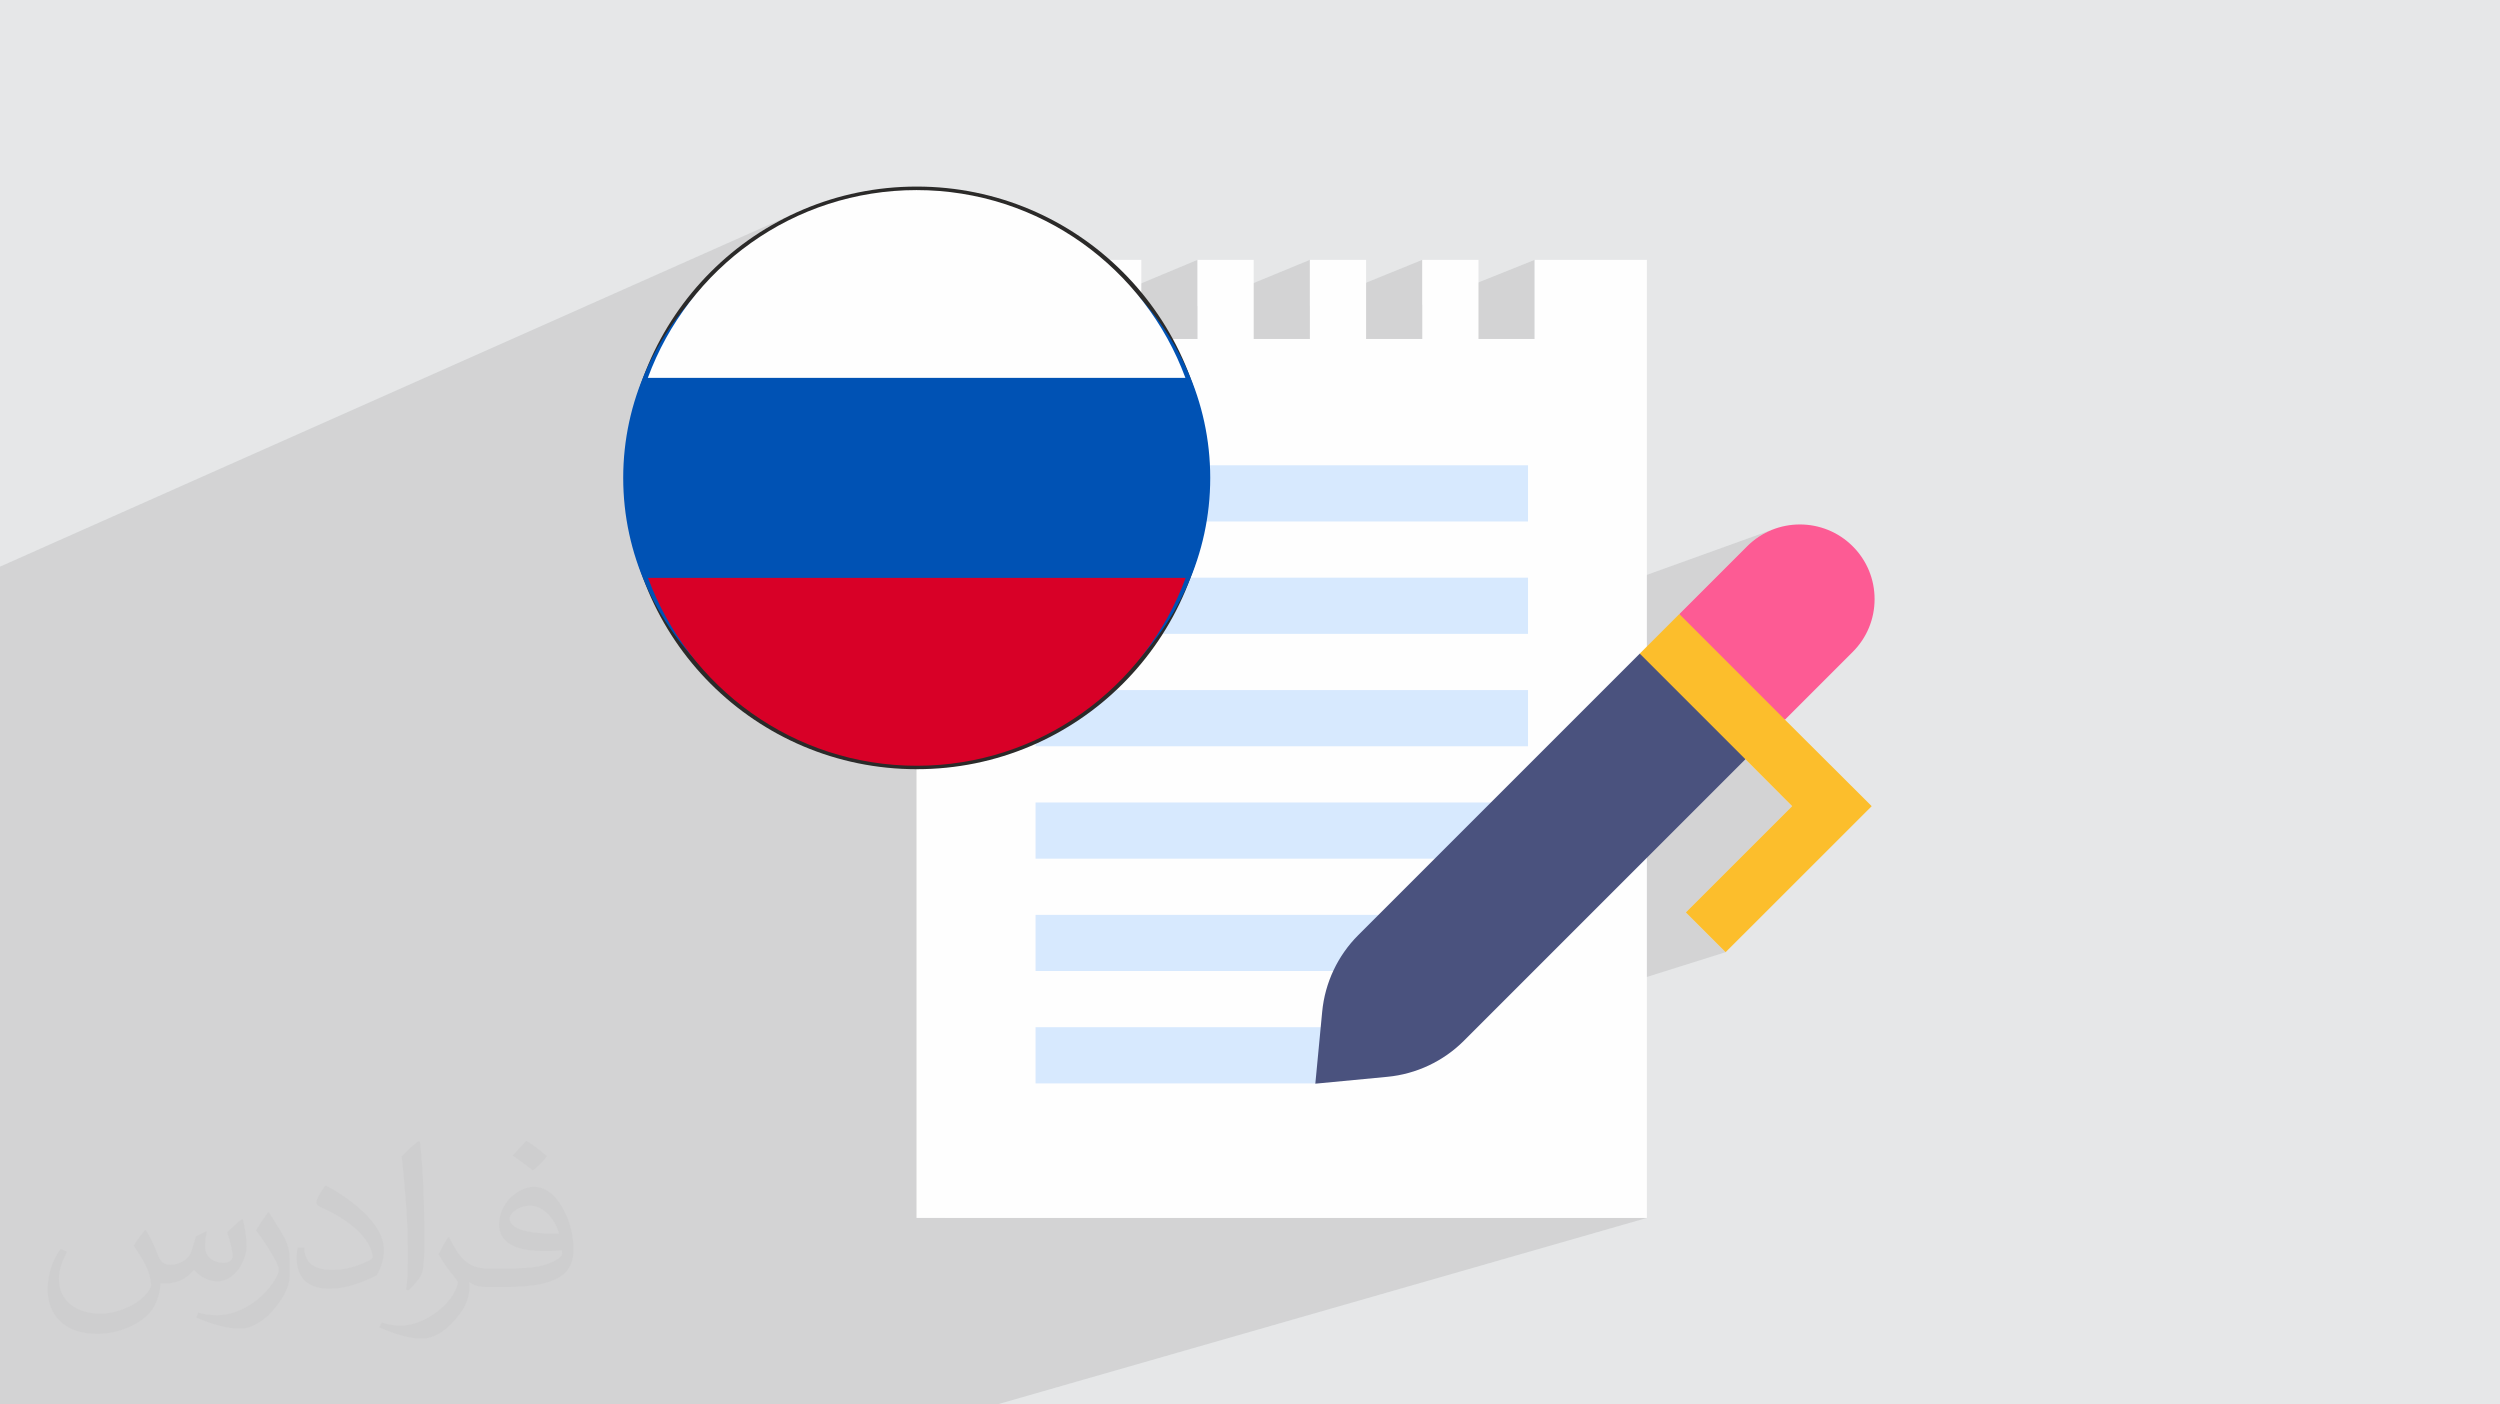
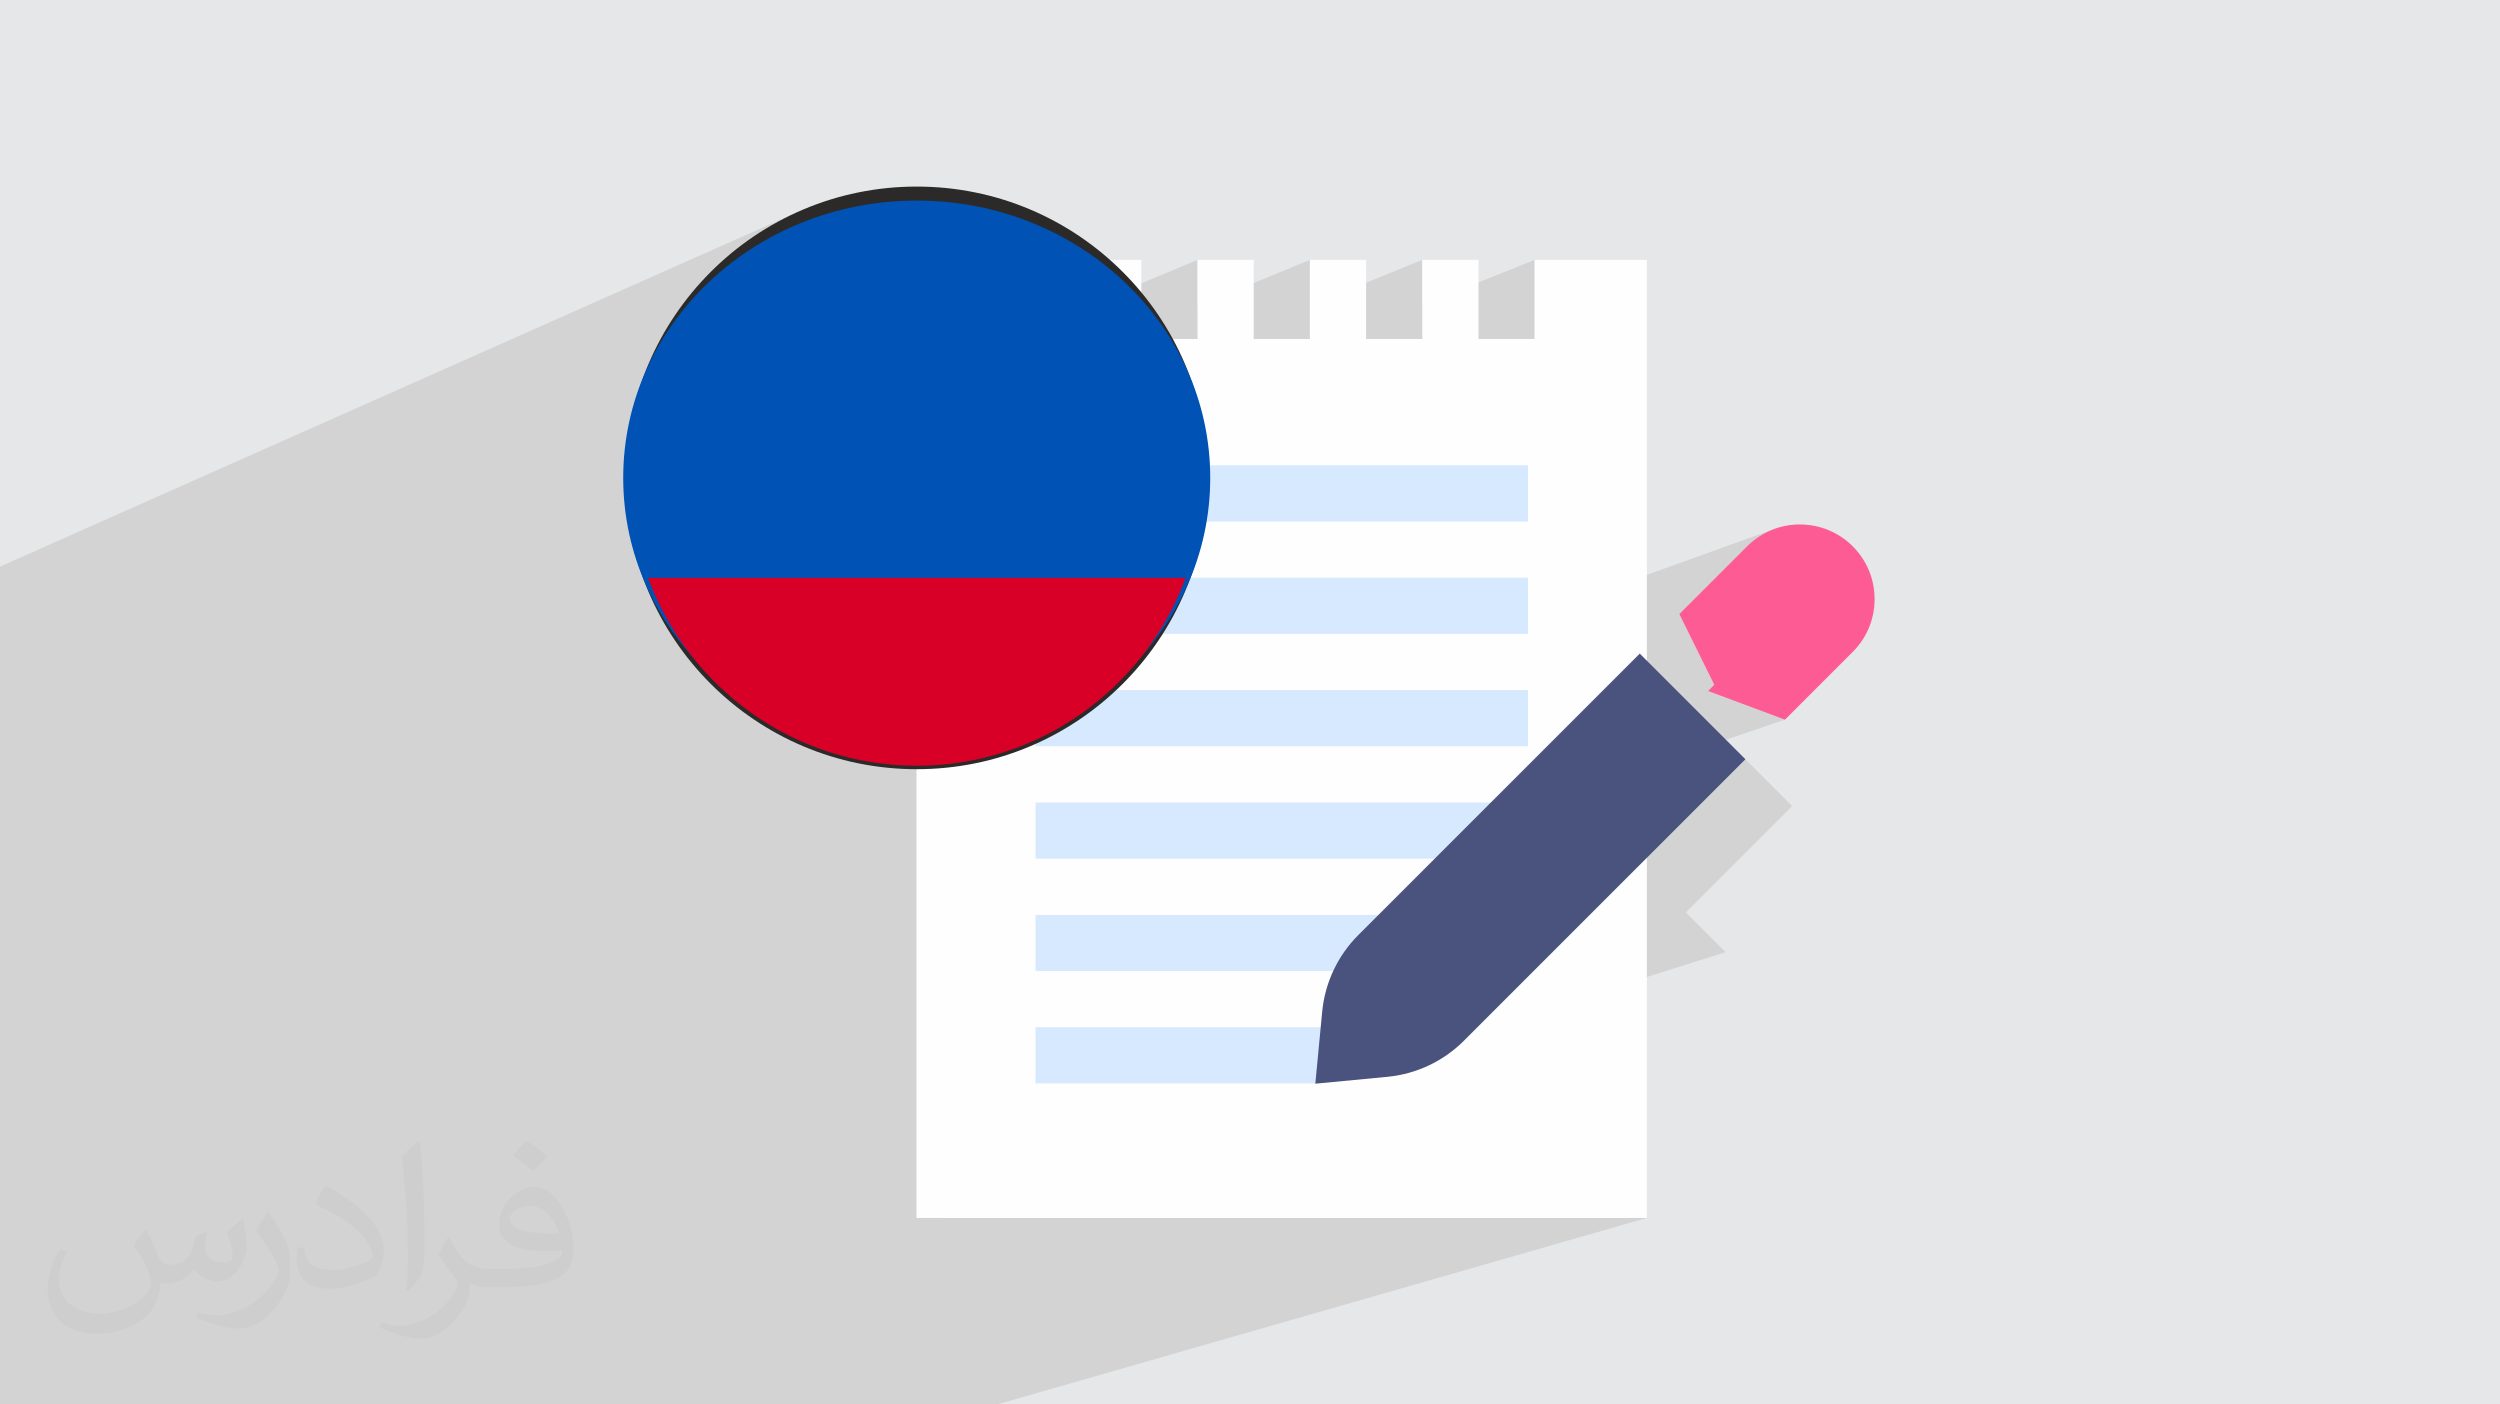
<svg xmlns="http://www.w3.org/2000/svg" xml:space="preserve" width="94.192mm" height="52.917mm" version="1.0" style="shape-rendering:geometricPrecision; text-rendering:geometricPrecision; image-rendering:optimizeQuality; fill-rule:evenodd; clip-rule:evenodd" viewBox="0 0 9404.92 5283.66">
  <defs>
    <style type="text/css">
   
    .fil8 {fill:#2B2A29}
    .fil9 {fill:#0052B4}
    .fil10 {fill:#D80027}
    .fil11 {fill:#FEFEFE}
    .fil3 {fill:#FEFEFE;fill-rule:nonzero}
    .fil7 {fill:#4A527E;fill-rule:nonzero}
    .fil4 {fill:#D7E9FE;fill-rule:nonzero}
    .fil6 {fill:#FCBE2C;fill-rule:nonzero}
    .fil5 {fill:#FD5B94;fill-rule:nonzero}
    .fil2 {fill:#373435;fill-opacity:0.031}
    .fil1 {fill:#2B2A29;fill-opacity:0.102}
    .fil0 {fill:#E6E7E8}
   
  </style>
  </defs>
  <g id="Layer_x0020_1">
    <polygon class="fil0" points="-0,0 9404.92,0 9404.92,5283.66 -0,5283.66 " />
    <path class="fil1" d="M-0 4096.61l0 -46.99 0 -65.42 0 -61.7 0 -242.09 0 -54.62 0 -86.53 0 -138.24 0 -89.82 0 -16.85 0 -35.24 0 -36.14 0 -59.08 0 -11 0 -39.54 0 -105.69 0 -44.04 0 -105.1 0 -153.23 0 -231.24 0 -6.61 0 -232.32 0 -0.62 0 -89.46 0 -0.02 0 -13.39 3022.11 -1343.65 -48.55 21.95 -47.26 24.2 -45.89 26.39 -26.81 17.19 175.24 -77.83 48.97 -19.4 50.1 -17.02 51.17 -14.6 52.18 -12.1 53.1 -9.53 53.97 -6.89 54.77 -4.18 55.5 -1.42 55.5 1.41 54.77 4.17 53.97 6.89 53.11 9.52 52.17 12.09 51.17 14.59 50.11 17.02 48.98 19.39 47.77 21.69 46.5 23.91 45.16 26.08 43.75 28.17 42.29 30.19 40.74 32.14 39.13 34.04 37.45 35.86 35.72 37.61 10.05 11.65 248.01 -103.55 0 174.18 422.81 -174.18 0 171.89 422.8 -171.89 0 169.66 422.8 -169.66 0 297.62 -1211.61 475.13 260.3 0 926.29 0 0 211.4 -569.22 211.4 569.22 0 0 150.54 929.78 -334.98 -12.78 4.81 -12.59 5.45 -12.35 6.1 -12.1 6.74 -11.83 7.38 -11.52 8.03 -11.2 8.67 -10.84 9.31 -10.47 9.94 0 0.01 -218.94 218.94 616.35 -218.93 -0.03 0.03 -616.35 218.93 -35.93 35.93 131.41 265.99 0.01 0 -23.48 23.49 289.47 107.94 -289.58 98.01 140.75 50.78 0.04 -0.01 175.97 176.42 -399.95 399.74 149.55 149.62 -1530.54 481.33 -12.46 12.41 -0.43 0.13 -0.08 0.86 0.01 0 0.01 0 271.26 -25.88 20.24 -2.38 20.07 -3.26 19.86 -4.1 19.63 -4.95 19.38 -5.79 -801.04 249.93 230.33 301.46 74.1 0 1373.41 0 -1187.15 340.76 275.88 361.08 -275.88 -361.08 -1257.96 361.08 -1271.75 0 -1176.55 0 -29.42 0 -66.44 0 -99.18 0 -0.01 0 -0.01 0 -2.34 0 -23.72 0 -372.63 0 -64.06 0 -79.74 0 -148.03 0 -26.29 0 -292.9 0 -97.3 0 0 -18.57 0 -52.56 0 -7.83 0 -47.45 0 -15.99 0 -81.85 0 -0.12 0 -0.01 0 -82.3 0 -9.85 0 -72.67 0 -0.01 0 -49.64 0 -0.01 0 -30.74 0 -12.4 0 -0.01 0 -8.62 0 -5 0 -87.03 0 -73.26 0 -8.82 0 -69.3 0 -104.82 0 -25.99 0 -1.36 0 -0.01 0 -22.77 0 -52.08 0 -71.9 0 -41.69 0 -12.52 0 -0.03 0 -62.08 0 -0.36 0 -57.43zm4747.96 485.21l-230.33 -301.46 -966.18 301.46 1196.51 0z" />
    <path class="fil2" d="M548.54 4627.69c17.95,27.21 29.6,53.36 40.96,82.43 8.45,16.91 12.93,48.09 52.57,48.09 11.61,0 28.28,-3.42 43.06,-11.61 16.63,-8.73 29.32,-21.94 35.94,-42l15.85 -53.36 38.57 -19.02 2.64 2.64c-5.27,20.09 -6.59,39.36 -6.59,54.43 0,44.63 38.57,61.56 69.22,61.56 17.95,0 34.09,-8.73 34.09,-25.11 0,-21.13 -8.98,-57.06 -20.62,-89.29 17.95,-17.95 35.94,-35.94 56.53,-50.47l3.17 1.6c8.98,38.04 14,75.56 14,100.66 0,24.57 -10.83,51.79 -19.81,69.49 -18.49,34.87 -51.25,62.62 -90.87,62.62 -30.1,0 -63.65,-15.07 -86.66,-43.06l-1.32 0c-21.66,26.96 -55.22,51.25 -108.86,51.25l-16.63 0c-2.64,35.41 -10.29,60.49 -21.94,82.95 -31.95,62.34 -126.81,106.47 -216.1,106.47 -124.17,0 -186.51,-71.59 -186.51,-166.96 0,-58.91 19.27,-113.6 48.88,-152.42l24.29 10.04c-18.49,35.41 -30.91,68.68 -30.91,101.45 0,89.29 72.66,131.83 156.4,131.83 77.68,0 173.83,-49.41 191.28,-106.72 -6.59,-62.62 -30.1,-91.93 -66.04,-148.99 10.83,-19.02 24.83,-38.04 42.28,-58.38l3.17 0 0 0 0 0 -0.02 -0.09zm1432.13 -336.04c26.15,16.39 51.79,35.66 76.87,57.85 -14,19.81 -31.45,37.79 -53.11,53.64 -25.11,-20.34 -50.19,-37.79 -75.84,-56.27 17.42,-19.55 34.62,-38.29 52.04,-55.22l0 0 0 0 0 0 0 0 0 0 0.03 0zm13.47 244.11c-42.28,0 -76.87,27.75 -76.87,48.34 0,44.13 84.53,57.85 185.72,57.31 -12.68,-51.79 -57.06,-105.68 -108.86,-105.68l0.01 0.03zm-94.86 236.19c54.96,0 103.04,-1.6 139.74,-10.83 40.96,-10.29 75.56,-30.91 75.56,-45.17 0,-3.7 0,-8.19 -1.32,-11.89 -22.98,2.11 -49.41,2.11 -72.38,2.11 -74.49,0 -131.55,-16.91 -154.02,-58.66 -5.55,-11.61 -9.51,-24.57 -9.51,-39.36 0,-40.43 17.42,-79.79 48.09,-107 25.61,-22.45 53.89,-36.44 82.67,-36.44 52.04,0 93.51,41.75 122.57,107.54 15.85,35.94 26.68,77.4 26.68,129.72 0,34.87 -9.51,64.19 -31.17,85.85 -40.43,39.11 -114.92,53.89 -229.04,53.89l-51.79 0 0 0 -13.47 0c-28.28,0 -48.62,-5.02 -64.72,-17.42l-2.64 0c0.79,6.59 1.32,12.93 1.32,19.02 0,25.61 -8.45,58.38 -25.61,84.53 -50.72,75.3 -105.68,108.04 -153.24,108.04 -48.09,0 -107,-18.49 -160.11,-42.54l9.51 -18.49c17.17,7.13 40.96,11.89 73.7,11.89 85.85,0 198.66,-82.43 212.66,-163 -3.17,-6.59 -8.98,-15.32 -17.17,-24.57 -25.11,-29.85 -40.96,-54.68 -55.75,-80.83 12.68,-25.11 24.29,-45.17 35.13,-63.4l4.49 -0.53c36.72,74.77 69.99,117.55 144.23,117.55l11.61 0 0 0 53.89 0 0 0 0 0 0 0 0 0 0 0 0.09 0.01zm-371.98 79c6.34,-34.34 6.87,-72.91 6.87,-108.86l0 -53.36c0,-99.6 -12.68,-244.36 -22.98,-338.68 17.95,-19.27 43.06,-42 62.87,-57.31l5.81 1.6c13.47,118.62 16.63,256 16.63,383.06 0,33.3 -1.32,65.79 -4.49,89.55 -1.85,30.1 -19.27,52.83 -56.53,87.7l-8.19 -3.7zm-382.8 -157.19c1.85,46.77 24.83,83.49 105.15,83.49 49.93,0 92.19,-12.93 138.96,-35.13 8.45,-3.7 12.93,-8.73 12.93,-12.93 0,-29.32 -22.45,-68.15 -60.23,-103.55 -36.72,-33.3 -85.34,-62.62 -130.76,-82.18 -15.6,-6.59 -20.62,-13.47 -20.62,-20.09 0,-13.47 17.95,-41.75 32.77,-62.09l5.02 -0.53c52.04,27.21 110.17,67.64 153.24,112.53 39.11,41.47 63.4,83.49 63.4,129.19 0,33.81 -10.29,65.51 -26.96,95.11 -57.06,28.79 -117.83,50.72 -178.06,50.72 -73.17,0 -123.1,-34.34 -123.1,-114.92 0,-8.73 0,-22.19 3.17,-39.64l25.11 0 0 0 0 0 0 0 0 0 0 0 -0.02 0zm-132.37 -132.9l45.45 73.45c16.63,27.21 32.23,56.81 32.23,103.55l0 59.7c0,48.34 -30.91,100.13 -80.83,151.38 -39.11,34.62 -73.7,49.41 -105.68,49.41 -47.55,0 -101.98,-14.79 -164.85,-41.75l7.13 -18.49c19.81,5.27 42.79,9.77 71.06,9.77 90.36,-0.53 182.8,-66.57 225.08,-147.15 5.02,-9.26 6.87,-17.95 6.87,-24.04 0,-9.26 -5.02,-19.55 -8.98,-28.79 -22.98,-43.31 -48.62,-82.95 -76.87,-119.68 14.79,-23.25 29.6,-45.7 45.7,-67.9l3.7 0.53 0 0 0 0 0 0 0 0 0 0 -0.02 0.01z" />
    <g id="_1374419716096">
      <g>
        <polygon class="fil3" points="4716.36,1275.23 4716.36,977.61 4504.96,977.61 4504.96,1275.23 4293.55,1275.23 4293.55,977.61 4082.15,977.61 4082.15,1275.23 3870.75,1275.23 3870.75,977.61 3447.94,977.61 3447.94,4581.81 4822.06,4581.81 6195.47,4581.81 6195.47,977.61 5773.37,977.61 5773.37,1275.23 5561.96,1275.23 5561.96,977.61 5350.57,977.61 5350.57,1275.23 5139.17,1275.23 5139.17,977.61 4927.77,977.61 4927.77,1275.23 4822.06,1275.23 " />
        <path class="fil4" d="M3895.77 3864.39l0 211.4 926.29 0 126.66 0 212.35 -211.4 -339.01 0 -926.29 0zm0 -422.81l0 211.41 926.29 0 926.29 0 0 -211.41 -926.29 0 -926.29 0zm926.29 -422.81l926.29 0 0 211.41 -926.29 0 -926.29 0 0 -211.41 926.29 0zm0 -422.8l926.29 0 0 211.4 -926.29 0 -926.29 0 0 -211.4 926.29 0zm0 -422.81l926.29 0 0 211.4 -926.29 0 -926.29 0 0 -211.4 926.29 0zm0 -422.8l926.29 0 0 211.4 -926.29 0 -926.29 0 0 -211.4 926.29 0z" />
        <path class="fil5" d="M6572.43 2055.16l-254.89 254.89 131.41 266 0.01 -0.01 -23.48 23.49 289.47 107.94 254.89 -254.89c53.08,-53.09 82.31,-123.65 82.31,-198.71 0,-75.07 -29.23,-145.63 -82.31,-198.7l-0.03 0.03 0.02 -0.04c-109.54,-109.55 -287.82,-109.55 -397.4,-0.01l0 0.01z" />
-         <polygon class="fil6" points="6491.72,3582.05 6342.17,3432.42 6742.12,3032.68 6566.15,2856.26 6566.13,2856.28 6274.09,2750.91 6274.1,2750.9 6168.73,2458.87 6317.54,2310.05 6516.23,2508.75 6516.24,2508.75 6516.24,2508.76 6714.94,2707.47 7041.27,3032.79 " />
        <path class="fil7" d="M5109.52 3518.06c-76.99,76.98 -125.08,179.08 -135.43,287.45l-25.88 271.26 0.01 0 0.01 0 271.26 -25.88c108.37,-10.33 210.45,-58.43 287.44,-135.42l1059.21 -1059.2 -198.7 -198.71 -0.03 0.03 0.02 -0.03 -198.7 -198.7 -1059.21 1059.2z" />
      </g>
      <g>
        <circle class="fil8" cx="3448.69" cy="1797.77" r="1095.91" />
        <g>
          <ellipse class="fil9" transform="matrix(8.1835E-07 0.012 -0.013 8.02958E-07 3448.68 1797.77)" rx="86936.4" ry="84937.08" />
          <path class="fil10" d="M3448.3 2880.77c464.39,0 859.64,-293.91 1012.12,-706.95l-2022.66 0c152.47,413.04 547.73,706.95 1011.67,706.95l-1.13 0 0 0z" />
-           <path class="fil11" d="M3448.75 715.09c-464.63,0 -859.88,293.92 -1011.67,706.51l2022.43 0c-152.7,-412.6 -547.94,-706.51 -1012.33,-706.51l1.57 0z" />
        </g>
      </g>
    </g>
  </g>
</svg>